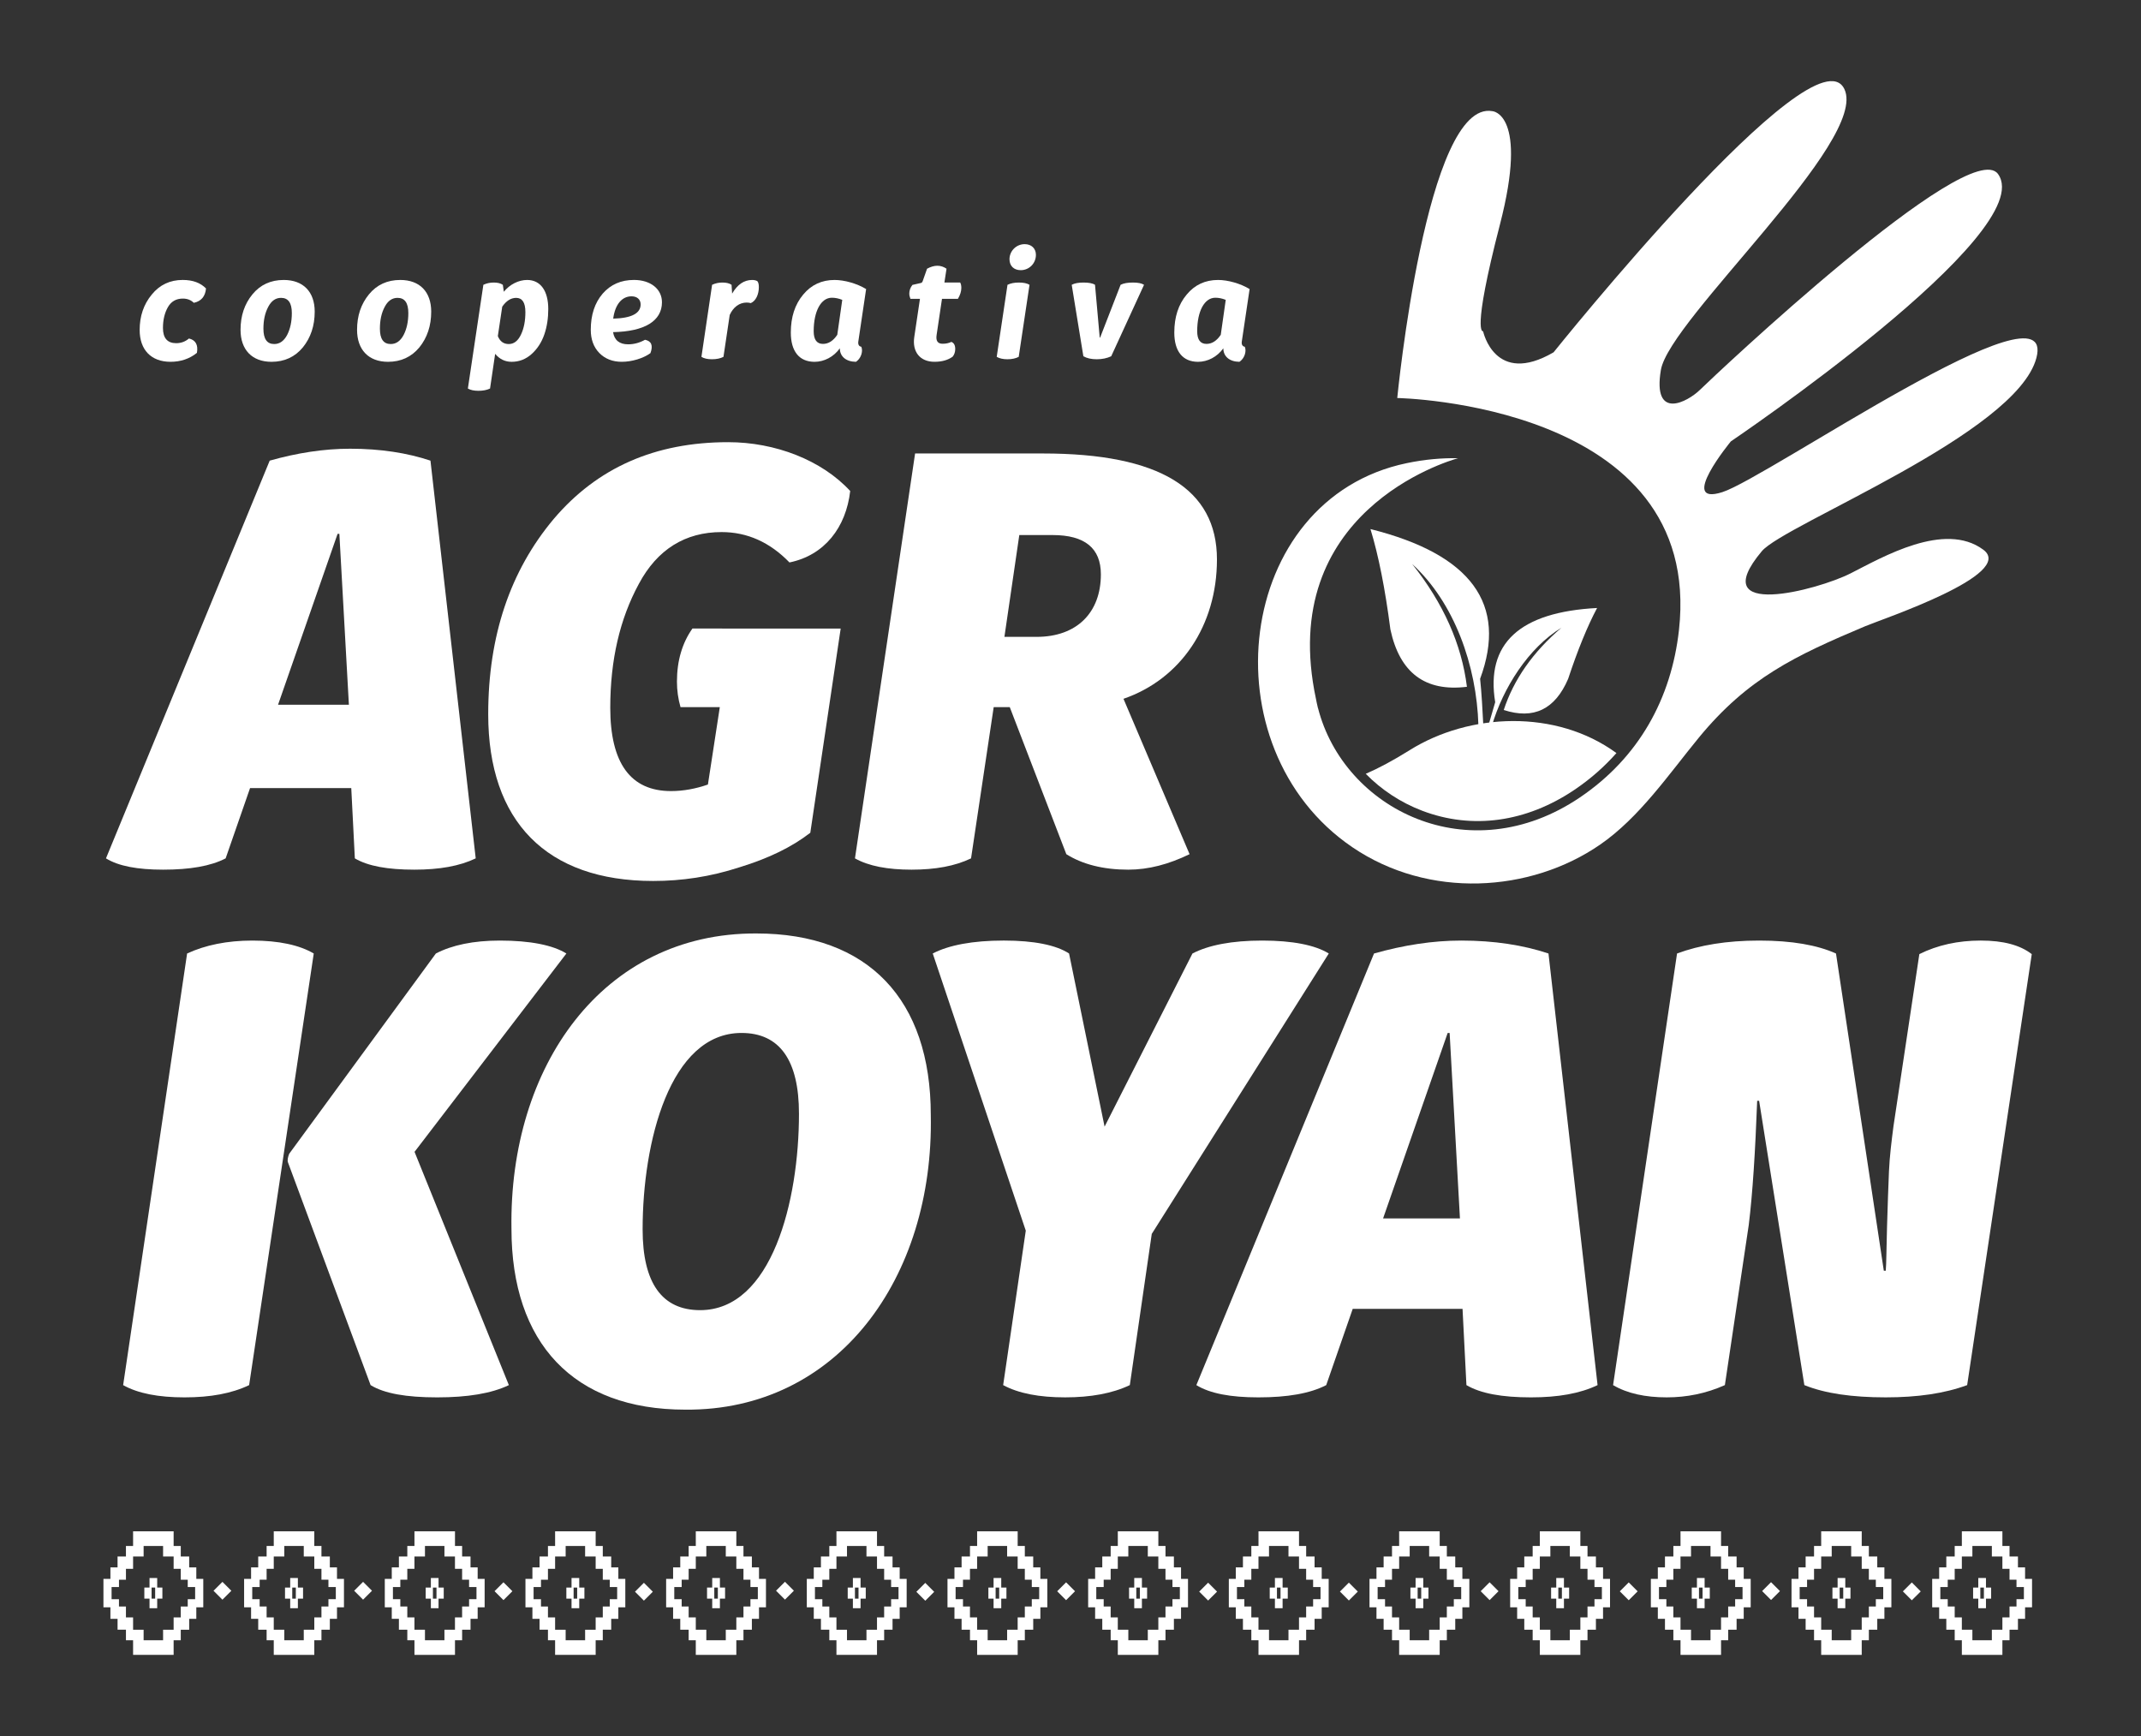
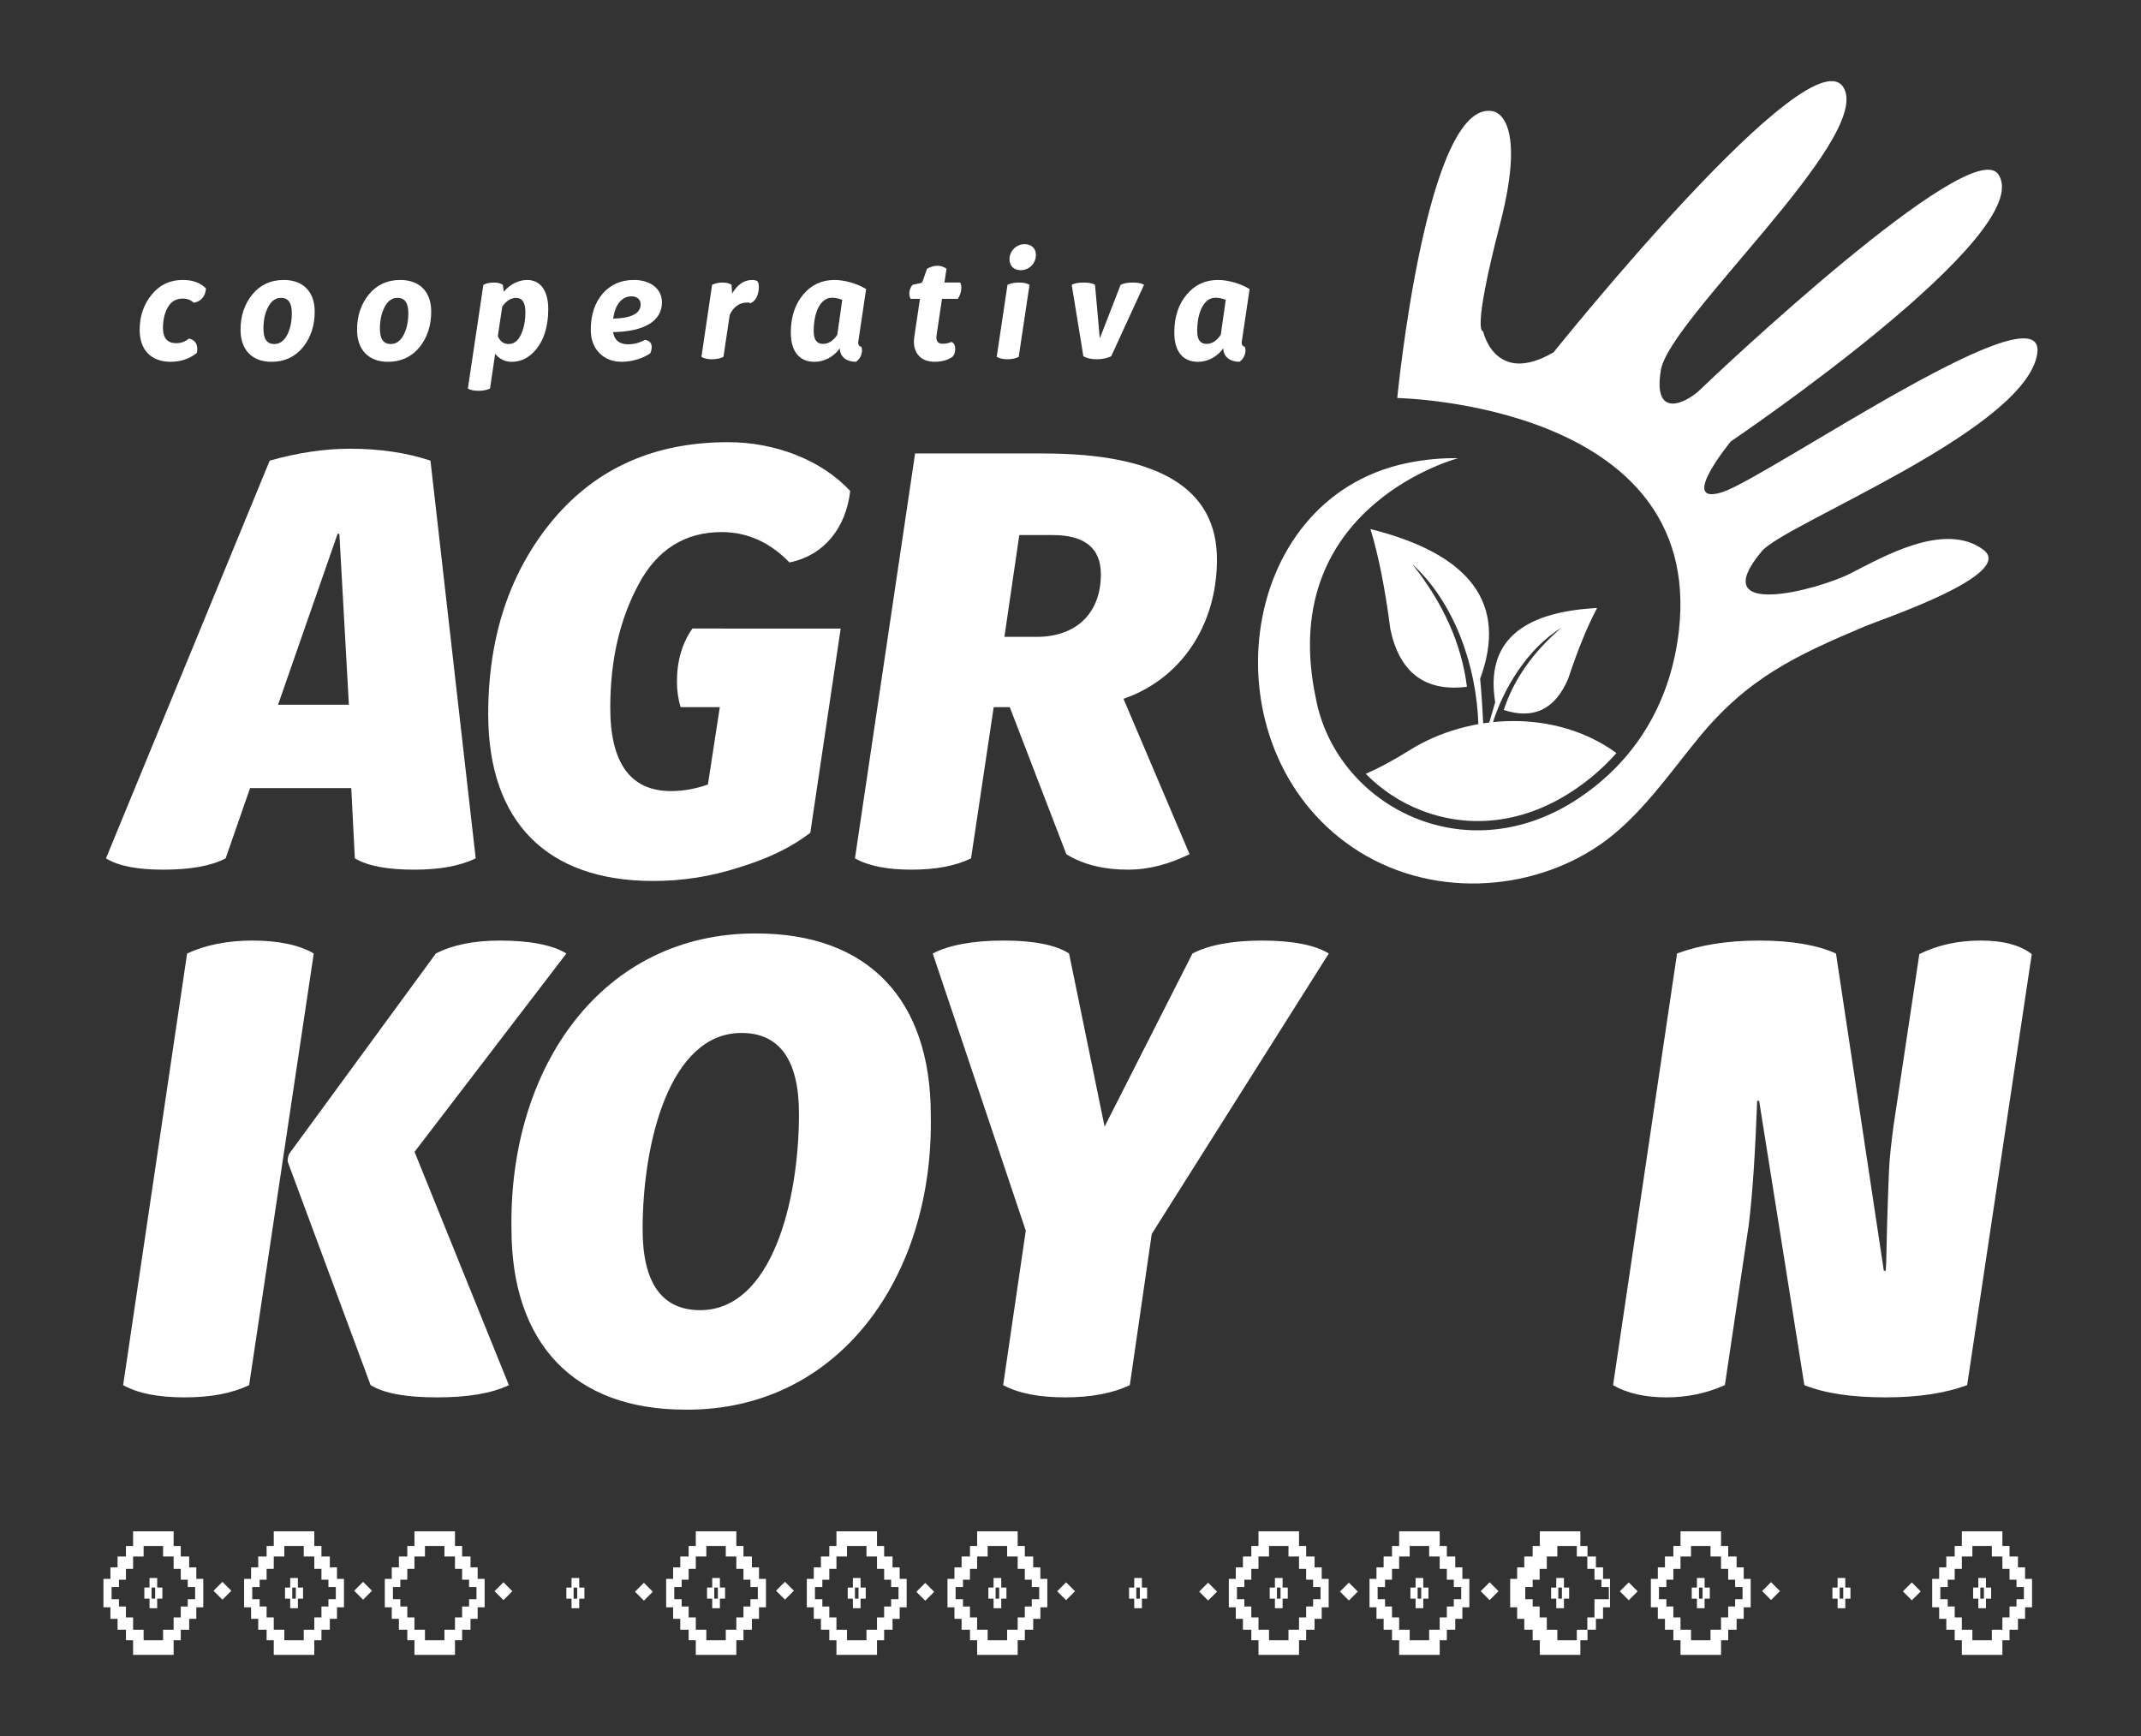
<svg xmlns="http://www.w3.org/2000/svg" version="1.1" id="Capa_1" x="0px" y="0px" width="185px" height="150px" viewBox="0 0 185 150" enable-background="new 0 0 185 150" xml:space="preserve">
  <rect x="0" y="0" width="185" height="150" fill="#333333" stroke="none" />
  <g>
    <path fill="#FFFFFF" d="M17.015,30.489c-0.638,0.514-1.4,0.772-2.283,0.772c-1.67,0-2.664-1.031-2.664-2.75   c0-1.19,0.344-2.209,1.043-3.057c0.688-0.847,1.584-1.265,2.677-1.265c0.871,0,1.534,0.245,2.013,0.736   c-0.062,0.688-0.417,1.106-1.055,1.24c-0.246-0.243-0.565-0.366-0.945-0.366c-0.577,0-1.007,0.244-1.29,0.736   c-0.282,0.49-0.43,1.092-0.43,1.805c0,0.87,0.382,1.313,1.143,1.313c0.417,0,0.786-0.134,1.105-0.405   C16.904,29.383,17.138,29.801,17.015,30.489" />
    <path fill="#FFFFFF" d="M27.193,26.929c0,1.215-0.344,2.246-1.02,3.081c-0.687,0.834-1.596,1.252-2.712,1.252   c-1.683,0-2.676-1.044-2.676-2.762c0-1.217,0.343-2.235,1.03-3.07c0.675-0.823,1.584-1.24,2.702-1.24   C26.199,24.19,27.193,25.209,27.193,26.929 M24.812,28.942c0.27-0.528,0.405-1.155,0.405-1.892c0-0.872-0.307-1.314-0.932-1.314   c-0.468,0-0.836,0.258-1.106,0.774c-0.282,0.528-0.417,1.154-0.417,1.89c0,0.885,0.307,1.326,0.933,1.326   C24.161,29.727,24.529,29.47,24.812,28.942" />
    <path fill="#FFFFFF" d="M37.26,26.929c0,1.215-0.344,2.246-1.019,3.081c-0.688,0.834-1.596,1.252-2.713,1.252   c-1.682,0-2.675-1.044-2.675-2.762c0-1.217,0.343-2.235,1.031-3.07c0.675-0.823,1.583-1.24,2.701-1.24   C36.266,24.19,37.26,25.209,37.26,26.929 M34.877,28.942c0.271-0.528,0.406-1.155,0.406-1.892c0-0.872-0.307-1.314-0.933-1.314   c-0.466,0-0.835,0.258-1.106,0.774c-0.283,0.528-0.417,1.154-0.417,1.89c0,0.885,0.308,1.326,0.933,1.326   C34.227,29.727,34.595,29.47,34.877,28.942" />
    <path fill="#FFFFFF" d="M47.375,26.706c0,0.786-0.11,1.523-0.343,2.198c-0.233,0.676-0.602,1.24-1.092,1.683   c-0.504,0.454-1.081,0.675-1.731,0.675c-0.576,0-1.043-0.234-1.424-0.688l-0.441,2.997c-0.283,0.134-0.615,0.196-0.995,0.196   c-0.382,0-0.688-0.062-0.921-0.196l1.339-8.963c0.283-0.134,0.577-0.195,0.897-0.195c0.33,0,0.588,0.061,0.785,0.195l0.086,0.602   c0.504-0.627,1.265-1.02,2.014-1.02C46.713,24.19,47.375,25.137,47.375,26.706 M45.019,28.904c0.257-0.539,0.379-1.19,0.379-1.939   c0-0.822-0.27-1.228-0.797-1.228c-0.454,0-0.858,0.258-1.204,0.761l-0.38,2.543c0.185,0.454,0.492,0.686,0.946,0.686   C44.405,29.727,44.761,29.457,45.019,28.904" />
    <path fill="#FFFFFF" d="M52.974,28.697c0.11,0.698,0.553,1.054,1.302,1.054c0.504,0,0.994-0.134,1.46-0.393   c0.552,0.111,0.712,0.493,0.467,1.154c-0.626,0.456-1.607,0.749-2.479,0.749c-0.798,0-1.449-0.259-1.939-0.761   c-0.492-0.504-0.737-1.179-0.737-2.001c0-1.29,0.344-2.334,1.031-3.131c0.688-0.786,1.583-1.179,2.702-1.179   c1.436,0,2.418,0.786,2.418,1.928C57.198,27.739,55.688,28.646,52.974,28.697 M55.356,26.302c0-0.429-0.307-0.699-0.786-0.699   c-0.836,0-1.425,0.711-1.584,1.928C54.571,27.492,55.356,27.076,55.356,26.302" />
    <path fill="#FFFFFF" d="M65.571,24.805c0,0.625-0.258,1.204-0.7,1.386c-0.111-0.037-0.234-0.048-0.356-0.048   c-0.627,0-1.155,0.393-1.461,1.068l-0.54,3.622c-0.258,0.134-0.589,0.208-0.995,0.208c-0.393,0-0.699-0.074-0.909-0.208   l0.921-6.225c0.283-0.136,0.577-0.195,0.896-0.195c0.332,0,0.59,0.06,0.786,0.195l0.049,0.761c0.455-0.786,1.032-1.179,1.731-1.179   c0.184,0,0.332,0.038,0.442,0.098C65.521,24.374,65.571,24.546,65.571,24.805" />
    <path fill="#FFFFFF" d="M68.333,28.734c0-1.339,0.356-2.432,1.068-3.279c0.7-0.847,1.608-1.265,2.713-1.265   c0.848,0,1.939,0.307,2.726,0.786l-0.663,4.458c-0.061,0.307,0.025,0.491,0.246,0.527c0.036,0.086,0.062,0.184,0.062,0.307   c0,0.406-0.221,0.799-0.528,0.995c-0.872-0.012-1.388-0.479-1.388-1.167c-0.528,0.738-1.351,1.167-2.186,1.167   C69.057,31.262,68.333,30.354,68.333,28.734 M72.348,28.929l0.43-3.02c-0.308-0.123-0.603-0.184-0.897-0.184   c-0.945,0-1.572,1.167-1.572,2.897c0,0.725,0.27,1.092,0.798,1.092C71.587,29.715,71.991,29.457,72.348,28.929" />
    <path fill="#FFFFFF" d="M79.002,29.113l0.49-3.291h-0.822c-0.062-0.159-0.099-0.307-0.099-0.454c0-0.257,0.085-0.516,0.27-0.75   l0.75-0.171c0.062-0.024,0.11-0.075,0.134-0.147l0.38-1.081c0.32-0.171,0.615-0.257,0.885-0.257c0.282,0,0.553,0.086,0.797,0.257   l-0.183,1.192h1.363c0.062,0.109,0.1,0.257,0.1,0.466c0,0.295-0.1,0.613-0.296,0.945h-1.375l-0.467,3.131   c-0.074,0.502,0.099,0.749,0.516,0.749c0.283,0,0.528-0.049,0.762-0.159c0.222,0.084,0.332,0.293,0.332,0.613   c0,0.257-0.074,0.478-0.222,0.663c-0.405,0.293-0.921,0.441-1.572,0.441C79.505,31.262,78.806,30.403,79.002,29.113" />
    <path fill="#FFFFFF" d="M86.124,30.833l0.932-6.225c0.281-0.136,0.602-0.195,0.982-0.195c0.393,0,0.7,0.06,0.921,0.195   l-0.933,6.225c-0.259,0.134-0.577,0.208-0.982,0.208C86.663,31.041,86.355,30.967,86.124,30.833 M87.228,22.398   c0-0.7,0.576-1.302,1.313-1.302c0.578,0,0.971,0.368,0.971,0.922c0,0.736-0.578,1.326-1.313,1.326   C87.608,23.345,87.228,22.975,87.228,22.398" />
    <path fill="#FFFFFF" d="M96.018,30.783c-0.367,0.172-0.785,0.258-1.252,0.258s-0.848-0.086-1.154-0.258l-1.007-6.175   c0.247-0.136,0.589-0.195,1.02-0.195c0.454,0,0.784,0.06,0.993,0.195l0.406,4.556h0.037l1.768-4.556   c0.258-0.136,0.613-0.195,1.068-0.195c0.43,0,0.748,0.06,0.957,0.195L96.018,30.783z" />
    <path fill="#FFFFFF" d="M101.469,28.734c0-1.339,0.355-2.432,1.068-3.279c0.699-0.847,1.608-1.265,2.713-1.265   c0.848,0,1.939,0.307,2.726,0.786l-0.663,4.458c-0.061,0.307,0.025,0.491,0.246,0.527c0.036,0.086,0.062,0.184,0.062,0.307   c0,0.406-0.222,0.799-0.528,0.995c-0.871-0.012-1.387-0.479-1.387-1.167c-0.528,0.738-1.352,1.167-2.186,1.167   C102.193,31.262,101.469,30.354,101.469,28.734 M105.484,28.929l0.43-3.02c-0.309-0.123-0.603-0.184-0.897-0.184   c-0.946,0-1.57,1.167-1.57,2.897c0,0.725,0.269,1.092,0.797,1.092C104.723,29.715,105.127,29.457,105.484,28.929" />
    <rect x="18.666" y="136.952" transform="matrix(0.707 -0.707 0.707 0.707 -91.572 53.821)" fill="#FFFFFF" width="1.09" height="1.09" />
    <path fill="#FFFFFF" d="M16.963,136.422v-0.993h-0.616v-0.941h-0.727v-0.91h-0.617v-1.267H11.5v1.267h-0.618v0.91h-0.724v0.941   H9.541v0.993H8.938v0.04v0.403v0.262v1.049v0.262v0.401v0.04h0.603v0.995h0.618v0.941h0.724v0.91H11.5v1.265h3.503v-1.265h0.617   v-0.91h0.727v-0.941h0.616v-0.995h0.602v-0.04v-0.401v-0.262v-1.049v-0.262v-0.403v-0.04H16.963z M16.861,138.176h-0.639v0.632   h-0.602v0.943h-0.617v1.064h-0.911v0.91h-1.682v-0.91H11.5v-1.064h-0.618v-0.943h-0.602v-0.632H9.642v-1.049h0.639v-0.634h0.602   v-0.941H11.5v-1.064h0.91v-0.91h1.682v0.91h0.911v1.064h0.617v0.941h0.602v0.634h0.639V138.176z" />
    <path fill="#FFFFFF" d="M13.583,137.173v-0.826H12.92v0.826h-0.448v0.957h0.448v0.826h0.663v-0.826h0.448v-0.957H13.583z    M13.406,138.13h-0.308v-0.957h0.308V138.13z" />
    <rect x="30.822" y="136.952" transform="matrix(0.707 -0.707 0.707 0.707 -88.014 62.414)" fill="#FFFFFF" width="1.09" height="1.09" />
    <path fill="#FFFFFF" d="M29.119,136.422v-0.993h-0.618v-0.941h-0.725v-0.91h-0.618v-1.267h-3.503v1.267h-0.617v0.91h-0.726v0.941   h-0.617v0.993h-0.602v0.04v0.403v0.262v1.049v0.262v0.401v0.04h0.602v0.995h0.617v0.941h0.726v0.91h0.617v1.265h3.503v-1.265h0.618   v-0.91h0.725v-0.941h0.618v-0.995h0.602v-0.04v-0.401v-0.262v-1.049v-0.262v-0.403v-0.04H29.119z M29.018,138.176h-0.639v0.632   h-0.603v0.943h-0.618v1.064h-0.91v0.91h-1.682v-0.91h-0.911v-1.064h-0.617v-0.943h-0.602v-0.632h-0.64v-1.049h0.64v-0.634h0.602   v-0.941h0.617v-1.064h0.911v-0.91h1.682v0.91h0.91v1.064h0.618v0.941h0.603v0.634h0.639V138.176z" />
    <path fill="#FFFFFF" d="M25.74,137.173v-0.826h-0.664v0.826h-0.448v0.957h0.448v0.826h0.664v-0.826h0.446v-0.957H25.74z    M25.562,138.13h-0.309v-0.957h0.309V138.13z" />
    <rect x="42.978" y="136.952" transform="matrix(0.707 -0.707 0.707 0.707 -84.478 71.047)" fill="#FFFFFF" width="1.09" height="1.09" />
    <path fill="#FFFFFF" d="M41.274,136.422v-0.993h-0.617v-0.941h-0.726v-0.91h-0.617v-1.267h-3.502v1.267h-0.617v0.91h-0.726v0.941   h-0.617v0.993h-0.603v0.04v0.403v0.262v1.049v0.262v0.401v0.04h0.603v0.995h0.617v0.941h0.726v0.91h0.617v1.265h3.502v-1.265h0.617   v-0.91h0.726v-0.941h0.617v-0.995h0.602v-0.04v-0.401v-0.262v-1.049v-0.262v-0.403v-0.04H41.274z M41.172,138.176h-0.64v0.632   h-0.602v0.943h-0.617v1.064h-0.91v0.91h-1.683v-0.91h-0.909v-1.064h-0.617v-0.943h-0.603v-0.632h-0.639v-1.049h0.639v-0.634h0.603   v-0.941h0.617v-1.064h0.909v-0.91h1.683v0.91h0.91v1.064h0.617v0.941h0.602v0.634h0.64V138.176z" />
-     <path fill="#FFFFFF" d="M37.894,137.173v-0.826h-0.663v0.826h-0.448v0.957h0.448v0.826h0.663v-0.826h0.448v-0.957H37.894z    M37.716,138.13h-0.308v-0.957h0.308V138.13z" />
    <rect x="55.133" y="136.952" transform="matrix(0.707 -0.707 0.707 0.707 -80.936 79.685)" fill="#FFFFFF" width="1.089" height="1.09" />
-     <path fill="#FFFFFF" d="M53.43,136.422v-0.993h-0.617v-0.941h-0.727v-0.91H51.47v-1.267h-3.504v1.267h-0.618v0.91h-0.725v0.941   h-0.618v0.993h-0.601v0.04v0.403v0.262v1.049v0.262v0.401v0.04h0.601v0.995h0.618v0.941h0.725v0.91h0.618v1.265h3.504v-1.265h0.616   v-0.91h0.727v-0.941h0.617v-0.995h0.602v-0.04v-0.401v-0.262v-1.049v-0.262v-0.403v-0.04H53.43z M53.328,138.176h-0.639v0.632   h-0.603v0.943H51.47v1.064h-0.911v0.91h-1.682v-0.91h-0.911v-1.064h-0.618v-0.943h-0.602v-0.632h-0.639v-1.049h0.639v-0.634h0.602   v-0.941h0.618v-1.064h0.911v-0.91h1.682v0.91h0.911v1.064h0.616v0.941h0.603v0.634h0.639V138.176z" />
    <path fill="#FFFFFF" d="M50.051,137.173v-0.826h-0.665v0.826h-0.448v0.957h0.448v0.826h0.665v-0.826h0.447v-0.957H50.051z    M49.873,138.13h-0.308v-0.957h0.308V138.13z" />
    <rect x="67.288" y="136.952" transform="matrix(0.707 -0.707 0.707 0.707 -77.341 88.191)" fill="#FFFFFF" width="1.09" height="1.09" />
    <path fill="#FFFFFF" d="M65.584,136.422v-0.993h-0.616v-0.941h-0.726v-0.91h-0.617v-1.267h-3.503v1.267h-0.617v0.91H58.78v0.941   h-0.618v0.993h-0.602v0.04v0.403v0.262v1.049v0.262v0.401v0.04h0.602v0.995h0.618v0.941h0.725v0.91h0.617v1.265h3.503v-1.265h0.617   v-0.91h0.726v-0.941h0.616v-0.995h0.602v-0.04v-0.401v-0.262v-1.049v-0.262v-0.403v-0.04H65.584z M65.483,138.176h-0.639v0.632   h-0.602v0.943h-0.617v1.064h-0.911v0.91h-1.682v-0.91h-0.91v-1.064h-0.617v-0.943h-0.603v-0.632h-0.639v-1.049h0.639v-0.634h0.603   v-0.941h0.617v-1.064h0.91v-0.91h1.682v0.91h0.911v1.064h0.617v0.941h0.602v0.634h0.639V138.176z" />
    <path fill="#FFFFFF" d="M62.206,137.173v-0.826h-0.664v0.826h-0.448v0.957h0.448v0.826h0.664v-0.826h0.446v-0.957H62.206z    M62.028,138.13H61.72v-0.957h0.308V138.13z" />
    <rect x="79.443" y="136.952" transform="matrix(0.707 -0.707 0.707 0.707 -73.81 96.88)" fill="#FFFFFF" width="1.089" height="1.09" />
    <path fill="#FFFFFF" d="M77.74,136.422v-0.993h-0.617v-0.941h-0.725v-0.91H75.78v-1.267h-3.504v1.267h-0.617v0.91h-0.724v0.941   h-0.618v0.993h-0.602v0.04v0.403v0.262v1.049v0.262v0.401v0.04h0.602v0.995h0.618v0.941h0.724v0.91h0.617v1.265h3.504v-1.265h0.618   v-0.91h0.725v-0.941h0.617v-0.995h0.603v-0.04v-0.401v-0.262v-1.049v-0.262v-0.403v-0.04H77.74z M77.638,138.176H77v0.632h-0.602   v0.943H75.78v1.064h-0.91v0.91h-1.683v-0.91h-0.911v-1.064h-0.617v-0.943h-0.601v-0.632h-0.64v-1.049h0.64v-0.634h0.601v-0.941   h0.617v-1.064h0.911v-0.91h1.683v0.91h0.91v1.064h0.618v0.941H77v0.634h0.639V138.176z" />
    <path fill="#FFFFFF" d="M74.36,137.173v-0.826h-0.663v0.826H73.25v0.957h0.447v0.826h0.663v-0.826h0.448v-0.957H74.36z    M74.183,138.13h-0.309v-0.957h0.309V138.13z" />
    <rect x="91.599" y="136.952" transform="matrix(0.707 -0.707 0.707 0.707 -70.237 105.427)" fill="#FFFFFF" width="1.09" height="1.09" />
    <path fill="#FFFFFF" d="M89.896,136.422v-0.993h-0.618v-0.941h-0.725v-0.91h-0.618v-1.267h-3.503v1.267h-0.618v0.91H83.09v0.941   h-0.617v0.993h-0.602v0.04v0.403v0.262v1.049v0.262v0.401v0.04h0.602v0.995h0.617v0.941h0.725v0.91h0.618v1.265h3.503v-1.265h0.618   v-0.91h0.725v-0.941h0.618v-0.995h0.601v-0.04v-0.401v-0.262v-1.049v-0.262v-0.403v-0.04H89.896z M89.794,138.176h-0.639v0.632   h-0.602v0.943h-0.618v1.064h-0.911v0.91h-1.682v-0.91h-0.911v-1.064h-0.618v-0.943h-0.602v-0.632h-0.638v-1.049h0.638v-0.634h0.602   v-0.941h0.618v-1.064h0.911v-0.91h1.682v0.91h0.911v1.064h0.618v0.941h0.602v0.634h0.639V138.176z" />
    <path fill="#FFFFFF" d="M86.516,137.173v-0.826h-0.663v0.826h-0.449v0.957h0.449v0.826h0.663v-0.826h0.448v-0.957H86.516z    M86.338,138.13H86.03v-0.957h0.308V138.13z" />
    <rect x="103.754" y="136.951" transform="matrix(0.708 -0.707 0.707 0.708 -66.662 113.914)" fill="#FFFFFF" width="1.09" height="1.091" />
-     <path fill="#FFFFFF" d="M102.051,136.422v-0.993h-0.617v-0.941h-0.725v-0.91h-0.618v-1.267h-3.503v1.267h-0.617v0.91h-0.725v0.941   h-0.619v0.993h-0.602v0.04v0.403v0.262v1.049v0.262v0.401v0.04h0.602v0.995h0.619v0.941h0.725v0.91h0.617v1.265h3.503v-1.265h0.618   v-0.91h0.725v-0.941h0.617v-0.995h0.602v-0.04v-0.401v-0.262v-1.049v-0.262v-0.403v-0.04H102.051z M101.949,138.176h-0.639v0.632   h-0.602v0.943h-0.618v1.064h-0.91v0.91h-1.683v-0.91h-0.91v-1.064h-0.617v-0.943h-0.602v-0.632h-0.64v-1.049h0.64v-0.634h0.602   v-0.941h0.617v-1.064h0.91v-0.91h1.683v0.91h0.91v1.064h0.618v0.941h0.602v0.634h0.639V138.176z" />
    <path fill="#FFFFFF" d="M98.671,137.173v-0.826h-0.663v0.826h-0.447v0.957h0.447v0.826h0.663v-0.826h0.448v-0.957H98.671z    M98.494,138.13h-0.309v-0.957h0.309V138.13z" />
    <rect x="115.91" y="136.951" transform="matrix(0.708 -0.707 0.707 0.708 -63.107 122.504)" fill="#FFFFFF" width="1.09" height="1.091" />
    <path fill="#FFFFFF" d="M114.207,136.422v-0.993h-0.617v-0.941h-0.727v-0.91h-0.617v-1.267h-3.502v1.267h-0.619v0.91H107.4v0.941   h-0.617v0.993h-0.602v0.04v0.403v0.262v1.049v0.262v0.401v0.04h0.602v0.995h0.617v0.941h0.725v0.91h0.619v1.265h3.502v-1.265h0.617   v-0.91h0.727v-0.941h0.617v-0.995h0.602v-0.04v-0.401v-0.262v-1.049v-0.262v-0.403v-0.04H114.207z M114.104,138.176h-0.64v0.632   h-0.602v0.943h-0.617v1.064h-0.91v0.91h-1.682v-0.91h-0.91v-1.064h-0.619v-0.943h-0.602v-0.632h-0.639v-1.049h0.639v-0.634h0.602   v-0.941h0.619v-1.064h0.91v-0.91h1.682v0.91h0.91v1.064h0.617v0.941h0.602v0.634h0.64V138.176z" />
    <path fill="#FFFFFF" d="M110.827,137.173v-0.826h-0.664v0.826h-0.448v0.957h0.448v0.826h0.664v-0.826h0.447v-0.957H110.827z    M110.648,138.13h-0.309v-0.957h0.309V138.13z" />
    <rect x="128.065" y="136.952" transform="matrix(0.707 -0.708 0.708 0.707 -59.56 131.332)" fill="#FFFFFF" width="1.089" height="1.089" />
    <path fill="#FFFFFF" d="M126.361,136.422v-0.993h-0.616v-0.941h-0.726v-0.91h-0.617v-1.267h-3.504v1.267h-0.617v0.91h-0.725v0.941   h-0.617v0.993h-0.602v0.04v0.403v0.262v1.049v0.262v0.401v0.04h0.602v0.995h0.617v0.941h0.725v0.91h0.617v1.265h3.504v-1.265h0.617   v-0.91h0.726v-0.941h0.616v-0.995h0.602v-0.04v-0.401v-0.262v-1.049v-0.262v-0.403v-0.04H126.361z M126.26,138.176h-0.639v0.632   h-0.602v0.943h-0.617v1.064h-0.911v0.91h-1.682v-0.91h-0.911v-1.064h-0.617v-0.943h-0.602v-0.632h-0.64v-1.049h0.64v-0.634h0.602   v-0.941h0.617v-1.064h0.911v-0.91h1.682v0.91h0.911v1.064h0.617v0.941h0.602v0.634h0.639V138.176z" />
    <path fill="#FFFFFF" d="M122.982,137.173v-0.826h-0.664v0.826h-0.447v0.957h0.447v0.826h0.664v-0.826h0.447v-0.957H122.982z    M122.805,138.13h-0.309v-0.957h0.309V138.13z" />
    <rect x="140.22" y="136.952" transform="matrix(0.707 -0.707 0.707 0.707 -55.996 139.808)" fill="#FFFFFF" width="1.09" height="1.09" />
-     <path fill="#FFFFFF" d="M138.517,136.422v-0.993H137.9v-0.941h-0.726v-0.91h-0.618v-1.267h-3.502v1.267h-0.619v0.91h-0.724v0.941   h-0.617v0.993h-0.603v0.04v0.403v0.262v1.049v0.262v0.401v0.04h0.603v0.995h0.617v0.941h0.724v0.91h0.619v1.265h3.502v-1.265h0.618   v-0.91h0.726v-0.941h0.616v-0.995h0.603v-0.04v-0.401v-0.262v-1.049v-0.262v-0.403v-0.04H138.517z M138.416,138.176h-0.64v0.632   h-0.602v0.943h-0.618v1.064h-0.91v0.91h-1.682v-0.91h-0.91v-1.064h-0.619v-0.943h-0.602v-0.632h-0.639v-1.049h0.639v-0.634h0.602   v-0.941h0.619v-1.064h0.91v-0.91h1.682v0.91h0.91v1.064h0.618v0.941h0.602v0.634h0.64V138.176z" />
+     <path fill="#FFFFFF" d="M138.517,136.422v-0.993H137.9v-0.941h-0.726v-0.91h-0.618v-1.267h-3.502v1.267h-0.619v0.91h-0.724v0.941   h-0.617v0.993h-0.603v0.04v0.403v0.262v1.049v0.262v0.401v0.04h0.603v0.995h0.617v0.941h0.724v0.91h0.619v1.265h3.502v-1.265h0.618   v-0.91h0.726v-0.941h0.616v-0.995h0.603v-0.04v-0.401v-0.262v-1.049v-0.262v-0.403v-0.04H138.517z M138.416,138.176h-0.64v0.632   v0.943h-0.618v1.064h-0.91v0.91h-1.682v-0.91h-0.91v-1.064h-0.619v-0.943h-0.602v-0.632h-0.639v-1.049h0.639v-0.634h0.602   v-0.941h0.619v-1.064h0.91v-0.91h1.682v0.91h0.91v1.064h0.618v0.941h0.602v0.634h0.64V138.176z" />
    <path fill="#FFFFFF" d="M135.138,137.173v-0.826h-0.664v0.826h-0.446v0.957h0.446v0.826h0.664v-0.826h0.448v-0.957H135.138z    M134.961,138.13h-0.31v-0.957h0.31V138.13z" />
    <rect x="152.375" y="136.952" transform="matrix(0.707 -0.708 0.708 0.707 -52.429 148.533)" fill="#FFFFFF" width="1.089" height="1.089" />
    <path fill="#FFFFFF" d="M150.672,136.422v-0.993h-0.616v-0.941h-0.726v-0.91h-0.617v-1.267h-3.503v1.267h-0.618v0.91h-0.725v0.941   h-0.617v0.993h-0.602v0.04v0.403v0.262v1.049v0.262v0.401v0.04h0.602v0.995h0.617v0.941h0.725v0.91h0.618v1.265h3.503v-1.265h0.617   v-0.91h0.726v-0.941h0.616v-0.995h0.602v-0.04v-0.401v-0.262v-1.049v-0.262v-0.403v-0.04H150.672z M150.57,138.176h-0.639v0.632   h-0.602v0.943h-0.617v1.064h-0.91v0.91h-1.684v-0.91h-0.909v-1.064h-0.618v-0.943h-0.602v-0.632h-0.64v-1.049h0.64v-0.634h0.602   v-0.941h0.618v-1.064h0.909v-0.91h1.684v0.91h0.91v1.064h0.617v0.941h0.602v0.634h0.639V138.176z" />
    <path fill="#FFFFFF" d="M147.293,137.173v-0.826h-0.663v0.826h-0.448v0.957h0.448v0.826h0.663v-0.826h0.447v-0.957H147.293z    M147.116,138.13h-0.31v-0.957h0.31V138.13z" />
    <rect x="164.531" y="136.951" transform="matrix(0.708 -0.707 0.707 0.708 -48.888 156.863)" fill="#FFFFFF" width="1.09" height="1.091" />
-     <path fill="#FFFFFF" d="M162.828,136.422v-0.993h-0.617v-0.941h-0.726v-0.91h-0.617v-1.267h-3.503v1.267h-0.617v0.91h-0.726v0.941   h-0.618v0.993h-0.602v0.04v0.403v0.262v1.049v0.262v0.401v0.04h0.602v0.995h0.618v0.941h0.726v0.91h0.617v1.265h3.503v-1.265h0.617   v-0.91h0.726v-0.941h0.617v-0.995h0.602v-0.04v-0.401v-0.262v-1.049v-0.262v-0.403v-0.04H162.828z M162.727,138.176h-0.639v0.632   h-0.603v0.943h-0.617v1.064h-0.911v0.91h-1.682v-0.91h-0.91v-1.064h-0.617v-0.943h-0.602v-0.632h-0.64v-1.049h0.64v-0.634h0.602   v-0.941h0.617v-1.064h0.91v-0.91h1.682v0.91h0.911v1.064h0.617v0.941h0.603v0.634h0.639V138.176z" />
    <path fill="#FFFFFF" d="M159.448,137.173v-0.826h-0.664v0.826h-0.446v0.957h0.446v0.826h0.664v-0.826h0.447v-0.957H159.448z    M159.271,138.13h-0.309v-0.957h0.309V138.13z" />
    <path fill="#FFFFFF" d="M174.983,136.422v-0.993h-0.616v-0.941h-0.727v-0.91h-0.617v-1.267h-3.503v1.267h-0.618v0.91h-0.725v0.941   h-0.617v0.993h-0.603v0.04v0.403v0.262v1.049v0.262v0.401v0.04h0.603v0.995h0.617v0.941h0.725v0.91h0.618v1.265h3.503v-1.265h0.617   v-0.91h0.727v-0.941h0.616v-0.995h0.602v-0.04v-0.401v-0.262v-1.049v-0.262v-0.403v-0.04H174.983z M174.881,138.176h-0.639v0.632   h-0.602v0.943h-0.617v1.064h-0.91v0.91h-1.683v-0.91h-0.91v-1.064h-0.618v-0.943h-0.602v-0.632h-0.639v-1.049h0.639v-0.634h0.602   v-0.941h0.618v-1.064h0.91v-0.91h1.683v0.91h0.91v1.064h0.617v0.941h0.602v0.634h0.639V138.176z" />
    <path fill="#FFFFFF" d="M171.604,137.173v-0.826h-0.664v0.826h-0.447v0.957h0.447v0.826h0.664v-0.826h0.447v-0.957H171.604z    M171.426,138.13h-0.309v-0.957h0.309V138.13z" />
    <path fill="#FFFFFF" d="M27.111,82.386l-5.584,37.294c-1.506,0.724-3.35,1.059-5.583,1.059s-4.02-0.335-5.303-1.059l5.527-37.294   c1.562-0.726,3.461-1.117,5.638-1.117C24.097,81.269,25.882,81.66,27.111,82.386 M37.663,82.386   c1.396-0.726,3.238-1.117,5.526-1.117c2.625,0,4.579,0.391,5.752,1.117L35.82,99.525l8.15,20.155   c-1.507,0.724-3.573,1.059-6.196,1.059c-2.68,0-4.578-0.335-5.751-1.059l-7.146-19.261c-0.056-0.169,0-0.448,0.111-0.726   L37.663,82.386z" />
    <path fill="#FFFFFF" d="M80.428,96.342c0.279,14.069-8.04,25.569-21.214,25.458c-9.66,0-15.019-5.749-15.019-15.632   c-0.224-14.013,7.873-25.569,21.159-25.513C75.012,80.655,80.428,86.35,80.428,96.342 M69.038,96.231   c0-4.633-1.674-6.979-4.968-6.979c-6.196,0-8.542,9.436-8.542,16.972c0,4.633,1.674,6.979,4.969,6.979   C66.693,113.203,69.038,103.767,69.038,96.231" />
    <path fill="#FFFFFF" d="M103.038,82.386c1.396-0.726,3.405-1.117,6.03-1.117c2.623,0,4.578,0.391,5.75,1.117l-15.297,24.229   l-1.896,13.064c-1.51,0.724-3.406,1.059-5.585,1.059c-2.233,0-4.019-0.335-5.359-1.059l1.954-13.345l-8.039-23.949   c1.396-0.726,3.462-1.117,6.14-1.117c2.625,0,4.522,0.391,5.639,1.117l3.07,14.961L103.038,82.386z" />
-     <path fill="#FFFFFF" d="M103.375,119.68l15.352-37.294c2.568-0.726,5.08-1.117,7.537-1.117c2.848,0,5.359,0.391,7.537,1.117   l4.242,37.294c-1.508,0.724-3.404,1.059-5.749,1.059c-2.515,0-4.354-0.335-5.583-1.059l-0.336-6.588h-9.49l-2.289,6.588   c-1.396,0.724-3.35,1.059-5.861,1.059C106.333,120.739,104.547,120.404,103.375,119.68 M119.51,105.276h6.641l-0.891-16.024h-0.169   L119.51,105.276z" />
    <path fill="#FFFFFF" d="M139.384,119.68l5.527-37.294c1.954-0.726,4.299-1.117,7.091-1.117c2.846,0,5.024,0.391,6.643,1.117   l4.133,27.412h0.167c0.056-0.615,0.056-1.9,0.11-3.798c0.057-1.898,0.112-3.516,0.168-4.801s0.225-2.624,0.391-3.907l2.233-14.852   c1.563-0.781,3.349-1.172,5.304-1.172c1.954,0,3.406,0.391,4.41,1.172l-5.582,37.239c-1.954,0.724-4.3,1.059-7.034,1.059   c-2.903,0-5.249-0.335-7.034-1.059l-3.908-24.566h-0.168c-0.167,4.411-0.391,7.983-0.727,10.721l-2.064,13.845   c-1.62,0.724-3.295,1.059-5.025,1.059C142.176,120.739,140.612,120.404,139.384,119.68" />
    <path fill="#FFFFFF" d="M9.157,74.167l14.148-34.366c2.367-0.668,4.682-1.03,6.945-1.03c2.624,0,4.939,0.362,6.946,1.03   l3.91,34.366c-1.389,0.668-3.139,0.976-5.299,0.976c-2.316,0-4.014-0.308-5.145-0.976l-0.309-6.071h-8.746l-2.109,6.071   c-1.286,0.668-3.087,0.976-5.4,0.976C11.883,75.143,10.237,74.835,9.157,74.167 M24.025,60.894h6.122l-0.823-14.765h-0.154   L24.025,60.894z" />
    <path fill="#FFFFFF" d="M72.642,54.309l-2.625,17.645c-1.595,1.235-3.6,2.213-6.122,2.984c-2.521,0.823-4.989,1.182-7.458,1.182   c-9.209,0-14.251-5.144-14.251-14.404c0-6.79,1.903-12.398,5.659-16.874c3.757-4.425,8.746-6.636,15.074-6.636   c4.064,0,8.077,1.544,10.546,4.219c-0.359,3.138-2.212,5.555-5.248,6.173c-1.697-1.751-3.652-2.624-5.864-2.624   c-3.138,0-5.557,1.492-7.151,4.476c-1.646,3.033-2.47,6.584-2.47,10.7c0,4.784,1.749,7.203,5.248,7.203   c1.081,0,2.161-0.206,3.19-0.565l1.028-6.689h-3.396c-0.205-0.721-0.308-1.441-0.308-2.213c0-1.8,0.463-3.343,1.338-4.577H72.642z" />
    <path fill="#FFFFFF" d="M97.078,60.379l5.711,13.426c-1.801,0.875-3.549,1.338-5.299,1.338c-2.16,0-3.961-0.462-5.35-1.338   l-4.888-12.706h-1.388l-1.957,13.068c-1.387,0.668-3.086,0.976-5.143,0.976c-2.058,0-3.705-0.308-4.888-0.976l5.196-34.985h11.06   c10.033,0,15.023,3.037,15.023,9.157C105.156,54.052,102.018,58.681,97.078,60.379 M88.076,46.231l-1.286,8.797h2.778   c3.497,0,5.557-2.11,5.557-5.402c0-2.263-1.391-3.395-4.169-3.395H88.076z" />
    <path fill-rule="evenodd" clip-rule="evenodd" fill="#FFFFFF" d="M127.746,62.654c-0.15-5.152-2.088-10.6-5.721-13.92   c2.693,3.385,4.27,6.921,4.73,10.608c-3.604,0.446-5.809-1.205-6.613-4.955c-0.453-3.508-1.027-6.4-1.723-8.673   c8.705,2.18,11.862,6.491,9.475,12.938c0.112,0.976,0.233,3.055,0.275,3.986C128.029,62.611,127.889,62.676,127.746,62.654" />
    <path fill-rule="evenodd" clip-rule="evenodd" fill="#FFFFFF" d="M128.91,62.719c0.957-3.272,3.156-6.739,6.014-8.483   c-2.46,2.099-4.123,4.469-4.988,7.11c2.582,0.843,4.438-0.053,5.564-2.689c0.833-2.511,1.666-4.552,2.502-6.124   c-6.701,0.353-9.635,3.066-8.805,8.141c-0.105,0.339-0.473,1.617-0.568,1.95C128.73,62.649,128.811,62.69,128.91,62.719" />
    <path fill-rule="evenodd" clip-rule="evenodd" fill="#FFFFFF" d="M121.811,64.815c-1.456,0.909-2.693,1.568-3.799,2.046   c1.35,1.377,3.006,2.478,4.882,3.192c4.325,1.645,9.004,0.997,13.175-1.827c1.363-0.92,2.561-1.979,3.604-3.158   C134.455,61.253,126.972,61.591,121.811,64.815" />
    <path fill="#FFFFFF" d="M148.826,42.522c-3.904,1.244,0.736-4.386,0.736-4.386s26.717-18.042,23.086-23.097   c-2.45-3.415-24.594,17.502-25.721,18.611c-1.125,1.109-4.148,2.706-3.414-1.679c0.734-4.386,18.001-19.818,15.855-24.277   c-2.59-5.383-25.126,22.747-25.126,22.747c-5.082,2.961-6.089-1.815-6.089-1.815s-1.034,0.388,1.453-9.224   c2.486-9.61-0.648-9.797-0.648-9.797c-5.717-1.041-8.224,24.785-8.224,24.785s26.513,0.452,24.343,20.045   c-0.657,5.918-3.467,11.022-8.556,14.464c-9.579,6.481-20.411,1.032-22.64-7.74c-0.004-0.003-0.008-0.008-0.01-0.012   c-0.009-0.037-0.014-0.069-0.021-0.104c-0.053-0.206-0.092-0.415-0.133-0.624c-3.472-16.186,11.365-20.576,12.27-20.828   c-1.39-0.025-2.865,0.099-4.44,0.428c-14.878,3.098-17.341,24.581-4.699,33.179c6.599,4.491,15.384,3.939,21.414-0.219   c3.394-2.336,5.967-6.12,8.532-9.245c4.232-5.146,8.307-7.07,14.387-9.631c1.441-0.608,13.059-4.488,10.188-6.609   c-3.352-2.477-8.697,0.645-11.461,2.047c-2.863,1.454-12.658,4.035-7.676-1.911c1.958-2.336,21.99-10.132,23.729-16.702   C177.838,23.83,152.732,41.278,148.826,42.522" />
  </g>
</svg>